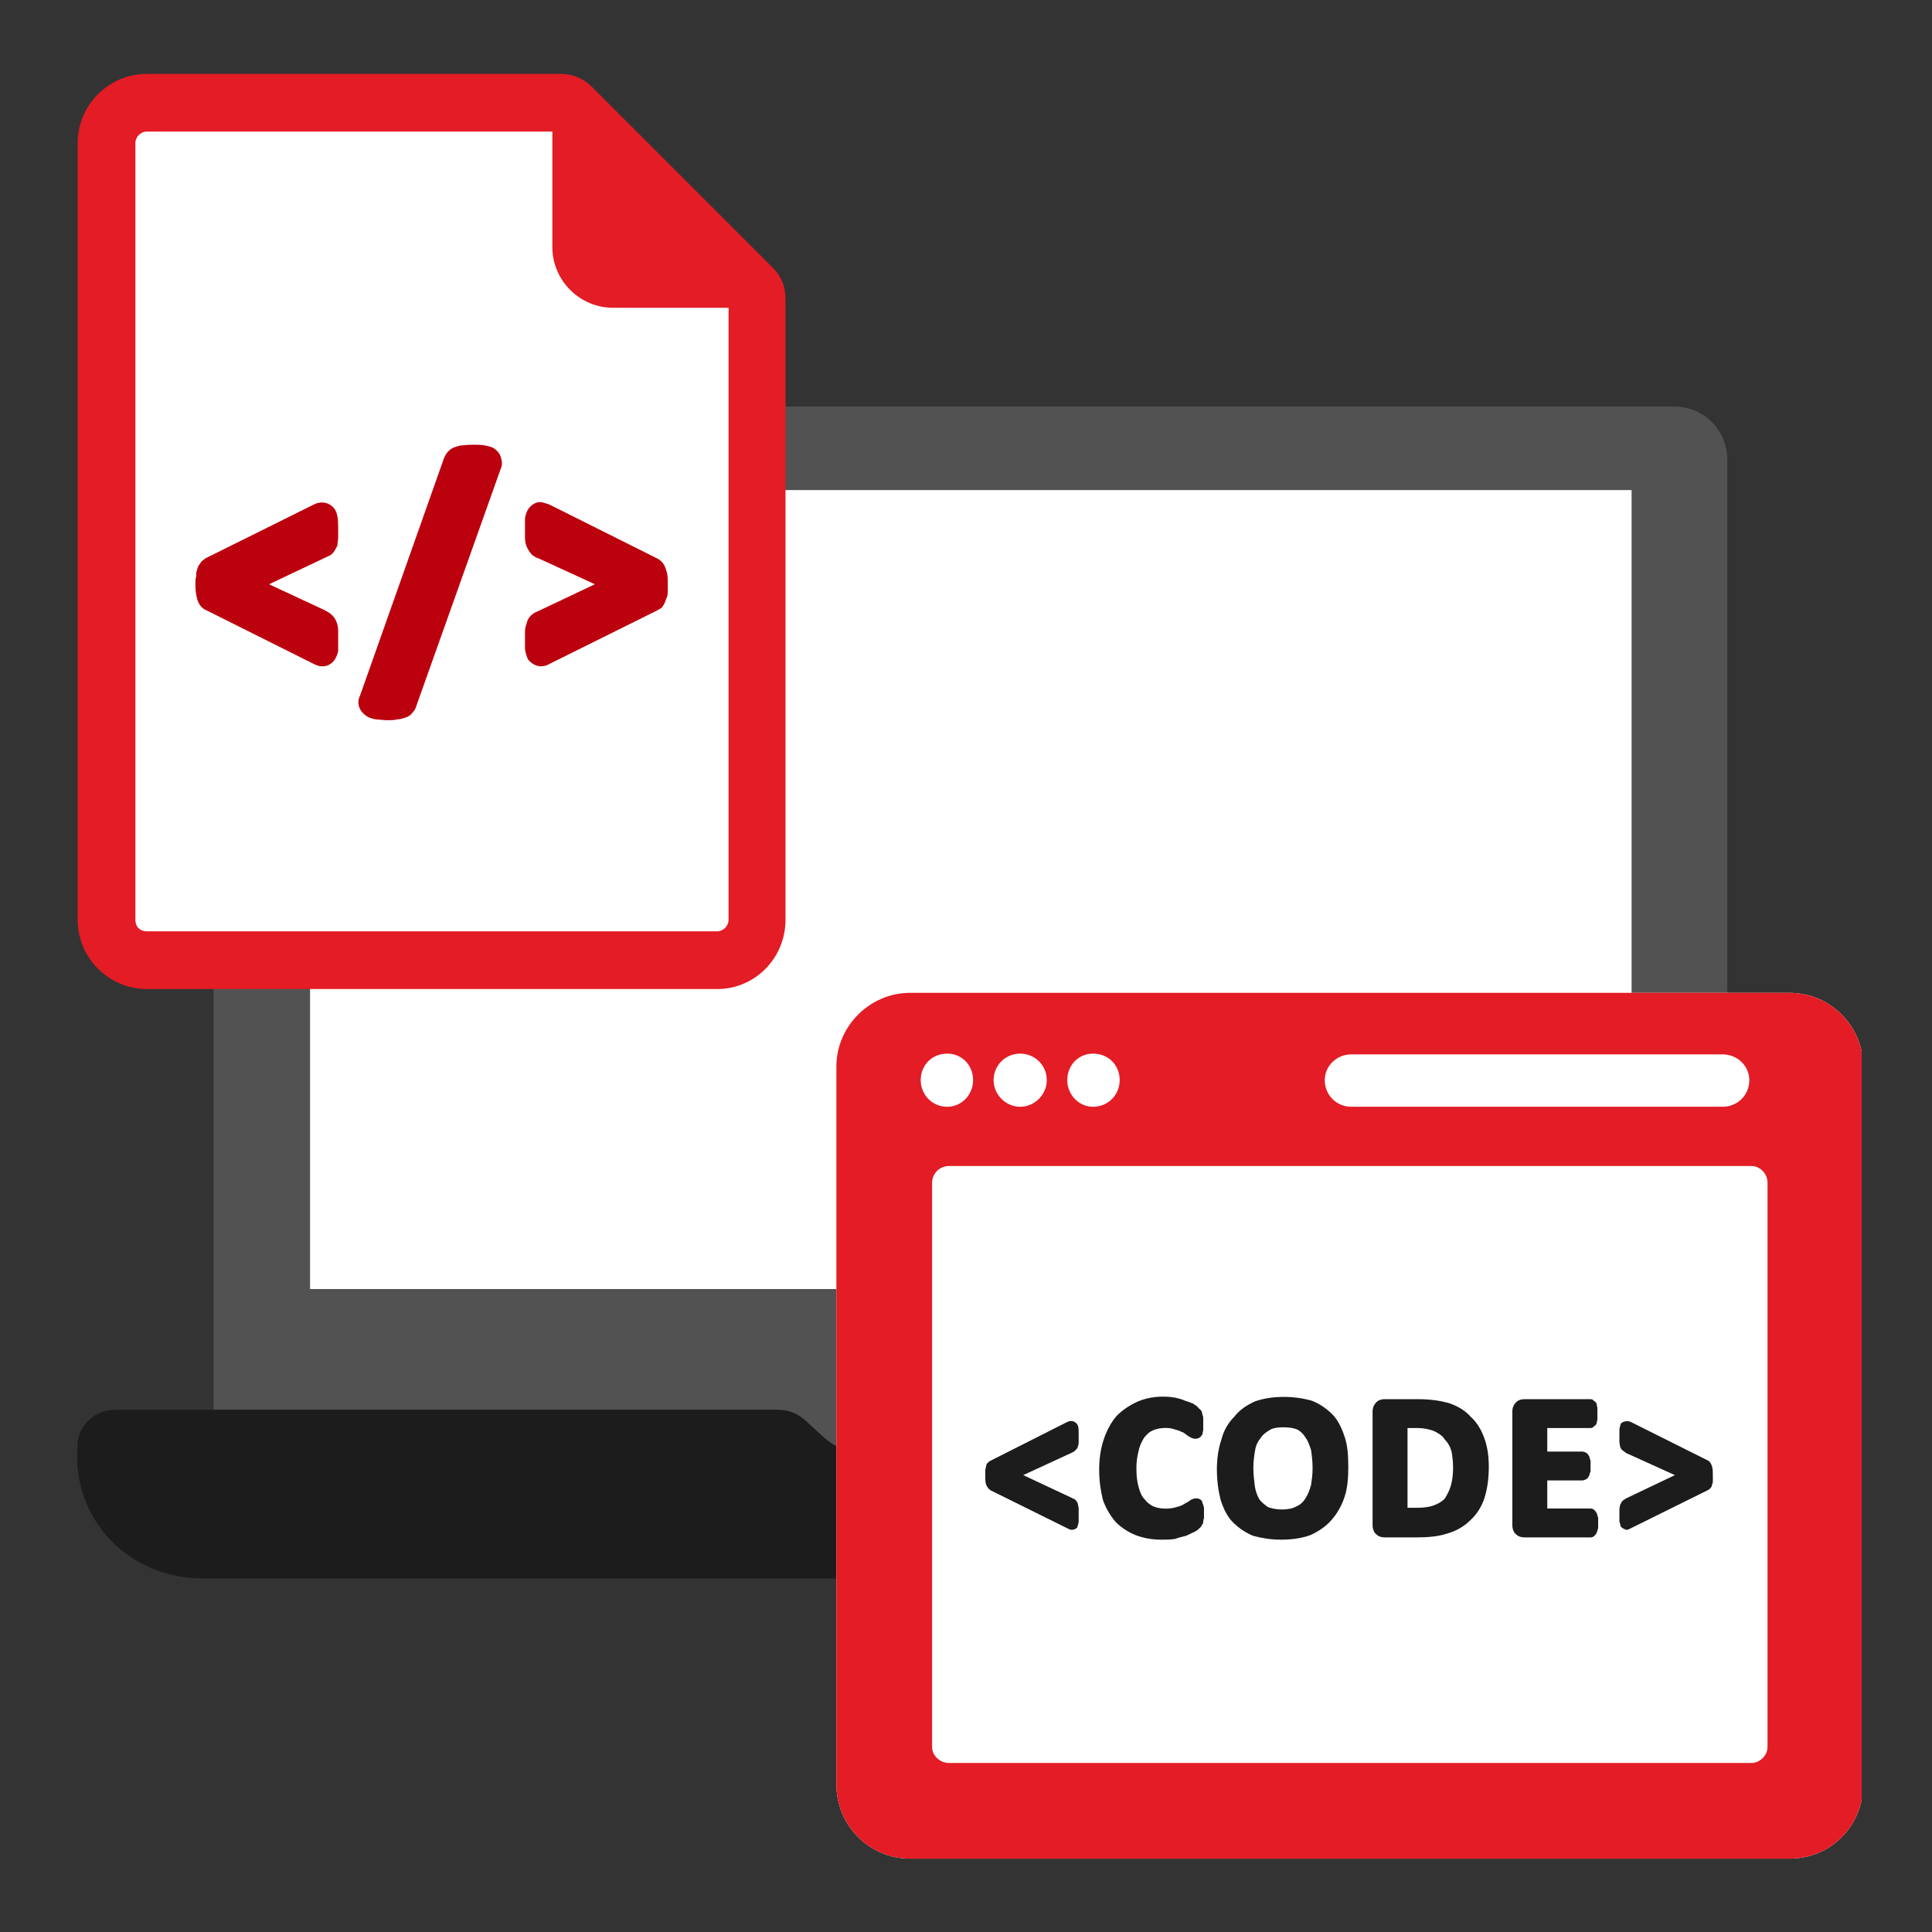
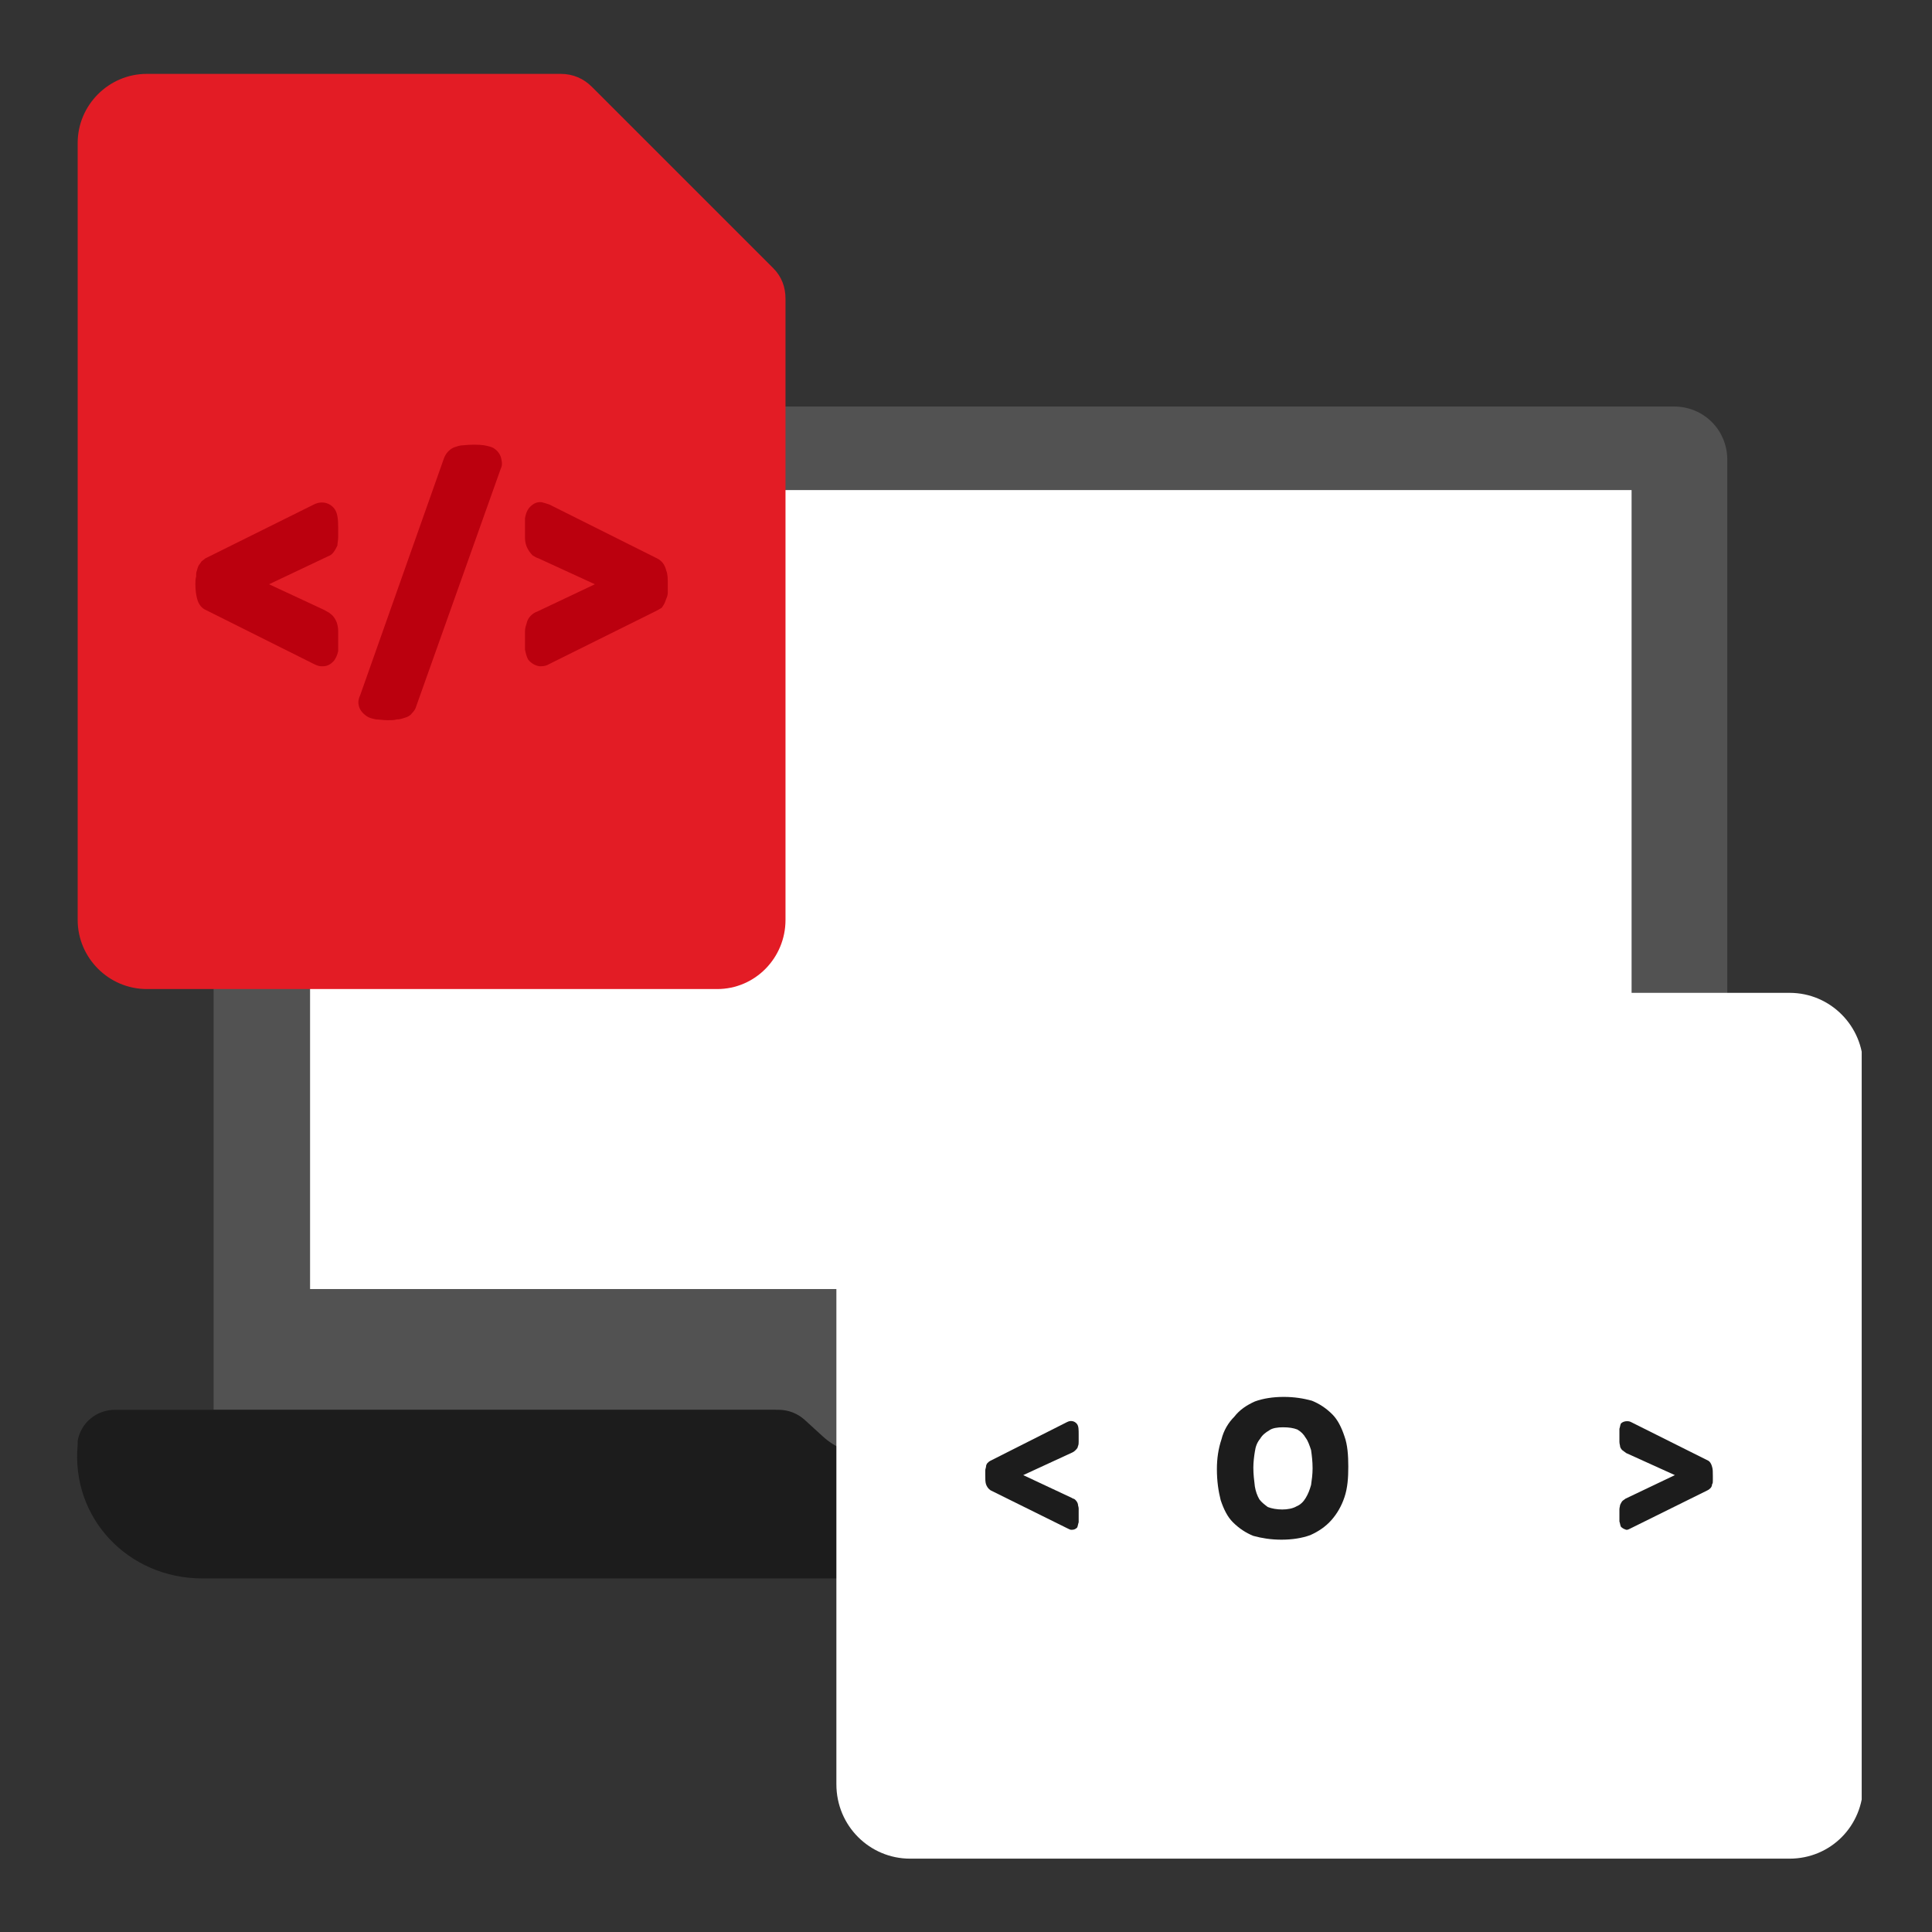
<svg xmlns="http://www.w3.org/2000/svg" width="512" zoomAndPan="magnify" viewBox="0 0 384 384" height="512" preserveAspectRatio="xMidYMid meet" version="1.0">
  <rect x="0" y="0" width="384" height="384" fill="#333333" stroke="none" />
  <defs>
    <clipPath id="65da675695">
      <path d="M 15 280 L 370.027 280 L 370.027 314 L 15 314 Z M 15 280 " clip-rule="nonzero" />
    </clipPath>
    <clipPath id="e7f956346c">
      <path d="M 166 197 L 370.027 197 L 370.027 370 L 166 370 Z M 166 197 " clip-rule="nonzero" />
    </clipPath>
  </defs>
  <path fill="#525252" d="M 332.742 80.801 L 53.176 80.801 C 47.289 80.801 42.457 85.48 42.457 91.367 L 42.457 280.211 L 154.164 280.211 L 154.164 289.266 L 232.961 289.266 L 232.961 280.211 L 343.309 280.211 L 343.309 91.367 C 343.309 85.48 338.629 80.801 332.742 80.801 Z M 332.742 80.801 " fill-opacity="1" fill-rule="evenodd" />
  <g clip-path="url(#65da675695)">
    <path fill="#1c1c1c" d="M 370.328 286.398 C 369.727 282.777 366.707 280.211 362.934 280.211 L 230.848 280.211 C 229.035 280.211 227.375 280.965 226.016 282.172 L 222.395 285.492 C 219.676 287.91 216.055 289.266 212.434 289.266 L 173.484 289.266 C 169.711 289.266 166.09 287.91 163.371 285.344 L 159.898 282.172 C 158.543 280.965 156.73 280.211 154.77 280.211 L 22.836 280.211 C 19.211 280.211 16.043 282.777 15.438 286.398 C 15.438 286.551 15.438 286.852 15.438 287.152 C 14.078 301.797 25.551 313.723 40.195 313.723 L 343.309 313.723 C 358.254 313.723 370.48 301.496 370.328 286.398 Z M 370.328 286.398 " fill-opacity="1" fill-rule="evenodd" />
  </g>
  <path fill="#ffffff" d="M 61.629 97.406 L 324.289 97.406 L 324.289 256.207 L 61.629 256.207 Z M 61.629 97.406 " fill-opacity="1" fill-rule="evenodd" />
  <g clip-path="url(#e7f956346c)">
    <path fill="#ffffff" d="M 180.883 197.336 L 355.688 197.336 C 363.84 197.336 370.328 203.977 370.328 211.98 L 370.328 354.629 C 370.328 362.934 363.84 369.422 355.688 369.422 L 180.883 369.422 C 172.883 369.422 166.238 362.934 166.238 354.629 L 166.238 211.98 C 166.238 203.977 172.883 197.336 180.883 197.336 Z M 180.883 197.336 " fill-opacity="1" fill-rule="evenodd" />
-     <path fill="#e31c25" d="M 348.141 231.754 L 188.582 231.754 C 186.77 231.754 185.262 233.262 185.262 235.074 L 185.262 347.234 C 185.262 348.895 186.77 350.402 188.582 350.402 L 348.141 350.402 C 349.801 350.402 351.309 348.895 351.309 347.234 L 351.309 235.074 C 351.309 233.262 349.801 231.754 348.141 231.754 Z M 188.277 209.414 C 191.148 209.414 193.41 211.676 193.41 214.695 C 193.41 217.562 191.148 219.98 188.277 219.98 C 185.262 219.98 182.996 217.562 182.996 214.695 C 182.996 211.676 185.262 209.414 188.277 209.414 Z M 202.77 209.414 C 205.641 209.414 208.055 211.676 208.055 214.695 C 208.055 217.562 205.641 219.98 202.77 219.98 C 199.902 219.98 197.488 217.562 197.488 214.695 C 197.488 211.676 199.902 209.414 202.77 209.414 Z M 217.262 209.414 C 220.281 209.414 222.547 211.676 222.547 214.695 C 222.547 217.562 220.281 219.98 217.262 219.98 C 214.395 219.98 212.129 217.562 212.129 214.695 C 212.129 211.676 214.395 209.414 217.262 209.414 Z M 268.586 209.562 L 342.402 209.562 C 345.27 209.562 347.688 211.828 347.688 214.695 C 347.688 217.715 345.27 219.98 342.402 219.98 L 268.586 219.98 C 265.719 219.98 263.305 217.715 263.305 214.695 C 263.305 211.828 265.719 209.562 268.586 209.562 Z M 180.883 197.336 L 355.688 197.336 C 363.84 197.336 370.328 203.977 370.328 211.98 L 370.328 354.629 C 370.328 362.934 363.84 369.422 355.688 369.422 L 180.883 369.422 C 172.883 369.422 166.238 362.934 166.238 354.629 L 166.238 211.98 C 166.238 203.977 172.883 197.336 180.883 197.336 Z M 180.883 197.336 " fill-opacity="1" fill-rule="evenodd" />
  </g>
  <path fill="#1c1c1c" d="M 213.789 288.211 C 213.941 288.059 214.242 287.758 214.242 287.457 C 214.395 287.152 214.395 286.852 214.395 286.551 C 214.395 286.098 214.395 285.645 214.395 285.191 C 214.395 284.133 214.395 283.531 214.094 283.078 C 213.789 282.625 213.035 282.172 212.129 282.625 L 196.883 290.324 C 196.582 290.477 196.43 290.625 196.281 290.777 C 196.129 290.926 195.977 291.23 195.977 291.531 C 195.977 291.684 195.828 291.984 195.828 292.285 C 195.828 292.438 195.828 292.891 195.828 293.191 C 195.828 293.945 195.828 294.551 195.977 295.004 C 196.129 295.457 196.43 295.91 196.883 296.211 L 212.129 303.758 C 212.434 303.91 212.734 304.059 212.883 304.059 C 213.035 304.059 213.035 304.059 213.035 304.059 C 213.488 304.059 213.789 303.91 214.094 303.609 C 214.242 303.305 214.242 303.004 214.395 302.551 C 214.395 302.25 214.395 301.797 214.395 301.344 C 214.395 300.738 214.395 300.285 214.395 299.832 C 214.395 299.531 214.242 299.23 214.242 298.93 C 214.094 298.477 213.941 298.324 213.641 298.023 C 213.488 297.871 213.188 297.871 213.035 297.719 L 203.375 293.191 L 213.188 288.664 C 213.488 288.512 213.641 288.359 213.789 288.211 Z M 213.789 288.211 " fill-opacity="1" fill-rule="nonzero" />
-   <path fill="#1c1c1c" d="M 239 298.777 C 239 298.477 238.848 298.172 238.547 298.023 C 238.094 297.719 237.34 297.719 236.586 298.172 C 236.281 298.477 235.828 298.625 235.375 298.93 C 234.922 299.23 234.473 299.383 233.867 299.531 C 232.508 299.984 230.547 299.984 229.188 299.383 C 228.582 299.078 227.98 298.625 227.527 298.023 C 226.922 297.418 226.621 296.664 226.32 295.605 C 226.016 294.551 225.867 293.344 225.867 291.832 C 225.867 290.625 226.016 289.418 226.32 288.359 C 226.469 287.457 226.922 286.551 227.375 285.797 C 227.828 285.191 228.434 284.586 229.188 284.285 C 230.547 283.684 232.508 283.684 233.566 284.133 C 234.32 284.285 234.773 284.586 235.227 284.738 C 235.68 285.039 235.98 285.344 236.281 285.492 C 237.188 286.098 237.941 286.098 238.547 285.645 C 238.699 285.492 238.848 285.344 239 285.039 C 239 284.738 239.152 284.438 239.152 284.133 C 239.152 283.832 239.152 283.379 239.152 282.926 C 239.152 282.625 239.152 282.172 239.152 282.02 C 239.152 281.719 239.152 281.418 239 281.266 C 239 280.965 238.848 280.664 238.848 280.512 C 238.699 280.359 238.547 280.059 238.246 279.906 C 238.094 279.605 237.641 279.305 237.188 279.004 C 236.734 278.852 236.133 278.551 235.527 278.398 C 234.922 278.098 234.168 277.945 233.566 277.793 C 231 277.34 228.281 277.645 226.168 278.551 C 224.508 279.305 223.148 280.211 221.941 281.418 C 220.887 282.625 219.98 284.285 219.375 286.098 C 218.773 287.91 218.469 289.871 218.469 292.137 C 218.469 294.398 218.773 296.363 219.227 298.172 C 219.828 299.832 220.734 301.344 221.789 302.551 C 222.848 303.609 224.207 304.512 225.715 305.117 C 227.227 305.723 229.035 306.023 230.848 306.023 C 231.754 306.023 232.66 306.023 233.566 305.871 C 234.32 305.57 235.074 305.418 235.68 305.27 C 236.434 304.965 236.887 304.664 237.34 304.512 C 237.941 304.211 238.246 303.91 238.395 303.758 C 238.699 303.457 238.848 303.305 238.848 303.156 C 239 303.004 239.152 302.703 239.152 302.551 C 239.152 302.25 239.152 302.098 239.301 301.797 C 239.301 301.496 239.301 301.191 239.301 300.891 C 239.301 300.285 239.301 299.984 239.301 299.684 C 239.152 299.23 239.152 298.93 239 298.777 Z M 239 298.777 " fill-opacity="1" fill-rule="nonzero" />
  <path fill="#1c1c1c" d="M 264.812 281.117 C 263.605 279.906 262.246 279.004 260.738 278.398 C 259.078 277.945 257.266 277.645 255.152 277.645 C 253.039 277.645 251.074 277.945 249.414 278.551 C 247.754 279.305 246.395 280.211 245.34 281.57 C 244.133 282.777 243.227 284.285 242.773 286.098 C 242.168 287.91 241.867 289.871 241.867 291.984 C 241.867 294.398 242.168 296.363 242.621 298.172 C 243.227 299.984 243.98 301.496 245.039 302.551 C 246.246 303.758 247.605 304.664 249.113 305.27 C 250.773 305.723 252.586 306.023 254.699 306.023 C 256.812 306.023 258.773 305.723 260.434 305.117 C 262.094 304.363 263.453 303.457 264.66 302.098 C 265.719 300.891 266.625 299.383 267.227 297.57 C 267.832 295.758 267.984 293.797 267.984 291.531 C 267.984 289.266 267.832 287.152 267.227 285.492 C 266.625 283.684 265.871 282.172 264.812 281.117 Z M 260.887 291.832 C 260.887 293.039 260.738 294.098 260.586 295.152 C 260.285 296.211 259.98 296.965 259.527 297.719 C 259.078 298.477 258.473 299.078 257.719 299.383 C 256.207 300.285 253.492 300.137 251.98 299.531 C 251.379 299.078 250.773 298.625 250.32 298.023 C 249.867 297.266 249.566 296.363 249.414 295.457 C 249.266 294.25 249.113 293.039 249.113 291.684 C 249.113 290.625 249.266 289.418 249.414 288.512 C 249.566 287.457 249.867 286.699 250.473 285.945 C 250.926 285.191 251.527 284.738 252.285 284.285 C 252.887 283.832 253.945 283.684 255 283.684 C 256.207 283.684 257.113 283.832 257.867 284.133 C 258.625 284.586 259.078 285.039 259.527 285.797 C 259.98 286.398 260.285 287.305 260.586 288.211 C 260.738 289.266 260.887 290.477 260.887 291.832 Z M 260.887 291.832 " fill-opacity="1" fill-rule="nonzero" />
-   <path fill="#1c1c1c" d="M 292.285 281.57 C 291.23 280.359 289.719 279.453 287.91 278.852 C 286.246 278.398 284.285 278.098 281.871 278.098 L 275.227 278.098 C 274.625 278.098 274.02 278.246 273.566 278.699 C 273.113 279.152 272.812 279.758 272.812 280.512 L 272.812 303.156 C 272.812 303.91 273.113 304.664 273.566 304.965 C 274.02 305.418 274.625 305.57 275.227 305.57 L 281.418 305.57 C 283.684 305.57 285.797 305.418 287.605 304.816 C 289.266 304.363 290.926 303.457 292.137 302.25 C 293.344 301.191 294.398 299.684 295.004 297.871 C 295.605 296.059 295.91 293.945 295.91 291.531 C 295.91 289.266 295.605 287.457 295.004 285.797 C 294.398 284.133 293.492 282.625 292.285 281.57 Z M 281.57 299.684 L 279.758 299.684 L 279.758 283.832 L 281.57 283.832 C 283.078 283.832 284.285 284.133 285.039 284.438 C 285.945 284.891 286.699 285.344 287.152 286.098 C 287.758 286.699 288.211 287.457 288.512 288.512 C 288.664 289.418 288.812 290.477 288.812 291.684 C 288.812 293.039 288.664 294.25 288.359 295.305 C 288.059 296.363 287.605 297.117 287.152 297.871 C 286.551 298.477 285.797 298.93 284.891 299.23 C 284.133 299.531 282.926 299.684 281.57 299.684 Z M 281.57 299.684 " fill-opacity="1" fill-rule="nonzero" />
-   <path fill="#1c1c1c" d="M 317.344 300.738 C 317.195 300.438 317.043 300.285 316.891 300.137 C 316.59 299.832 316.289 299.832 315.984 299.832 L 307.531 299.832 L 307.531 294.25 L 314.477 294.25 C 314.777 294.25 315.078 294.098 315.383 293.945 C 315.531 293.797 315.684 293.645 315.836 293.344 C 315.984 293.039 315.984 292.738 316.137 292.438 C 316.137 292.137 316.137 291.832 316.137 291.379 C 316.137 290.926 316.137 290.625 316.137 290.324 C 315.984 290.023 315.984 289.719 315.836 289.418 C 315.684 289.117 315.531 288.965 315.383 288.812 C 315.078 288.664 314.777 288.512 314.477 288.512 L 307.531 288.512 L 307.531 283.832 L 315.984 283.832 C 316.289 283.832 316.59 283.832 316.742 283.531 C 317.043 283.379 317.195 283.23 317.344 282.926 C 317.344 282.625 317.496 282.324 317.496 282.02 C 317.496 281.719 317.496 281.418 317.496 280.965 C 317.496 280.512 317.496 280.211 317.496 279.906 C 317.496 279.605 317.344 279.305 317.344 279.004 C 317.195 278.699 317.043 278.551 316.742 278.398 C 316.59 278.098 316.289 278.098 315.984 278.098 L 303.004 278.098 C 302.398 278.098 301.797 278.246 301.344 278.699 C 300.891 279.152 300.59 279.758 300.59 280.512 L 300.59 303.156 C 300.59 303.91 300.891 304.664 301.344 304.965 C 301.797 305.418 302.398 305.57 303.004 305.57 L 315.984 305.57 C 316.289 305.57 316.59 305.57 316.891 305.27 C 317.043 305.117 317.195 304.965 317.344 304.664 C 317.496 304.363 317.496 304.059 317.645 303.758 C 317.645 303.457 317.645 303.156 317.645 302.703 C 317.645 302.25 317.645 301.945 317.645 301.645 C 317.496 301.344 317.496 301.043 317.344 300.738 Z M 317.344 300.738 " fill-opacity="1" fill-rule="nonzero" />
  <path fill="#1c1c1c" d="M 340.289 291.531 C 340.137 290.926 339.836 290.477 339.535 290.324 L 324.137 282.625 C 323.836 282.473 323.535 282.473 323.383 282.473 C 322.93 282.473 322.477 282.625 322.176 282.926 C 322.023 283.23 322.023 283.531 321.871 283.984 C 321.871 284.285 321.871 284.738 321.871 285.191 C 321.871 285.797 321.871 286.246 321.871 286.551 C 321.871 287.004 322.023 287.305 322.023 287.605 C 322.176 287.91 322.324 288.211 322.629 288.359 C 322.777 288.512 323.082 288.664 323.23 288.812 L 332.895 293.191 L 323.082 297.871 C 322.93 298.023 322.629 298.172 322.477 298.324 C 322.324 298.477 322.176 298.777 322.023 299.078 C 322.023 299.23 321.871 299.684 321.871 299.984 C 321.871 300.285 321.871 300.738 321.871 301.344 C 321.871 301.797 321.871 302.098 321.871 302.398 C 322.023 302.852 322.023 303.156 322.176 303.457 C 322.477 303.758 322.777 303.91 323.23 304.059 C 323.23 304.059 323.23 304.059 323.383 304.059 C 323.535 304.059 323.836 303.91 324.137 303.758 L 339.383 296.211 C 339.684 296.059 339.836 295.91 339.988 295.758 C 340.137 295.605 340.289 295.305 340.289 295.004 C 340.441 294.852 340.441 294.551 340.441 294.25 C 340.441 293.945 340.441 293.645 340.441 293.344 C 340.441 292.59 340.441 291.984 340.289 291.531 Z M 340.289 291.531 " fill-opacity="1" fill-rule="nonzero" />
  <path fill="#e31c25" d="M 29.176 14.684 L 111.445 14.684 C 113.859 14.684 115.973 15.59 117.633 17.25 L 153.711 53.328 C 155.371 54.988 156.125 57.102 156.125 59.363 L 156.125 182.844 C 156.125 190.391 150.09 196.582 142.539 196.582 L 29.176 196.582 C 21.625 196.582 15.438 190.391 15.438 182.844 L 15.438 28.418 C 15.438 20.871 21.625 14.684 29.176 14.684 Z M 29.176 14.684 " fill-opacity="1" fill-rule="evenodd" />
-   <path fill="#ffffff" d="M 144.805 61.176 L 121.859 61.176 C 115.219 61.176 109.785 55.742 109.785 49.102 L 109.785 26.156 L 29.176 26.156 C 27.965 26.156 26.91 27.211 26.91 28.418 L 26.91 182.844 C 26.91 184.203 27.816 185.109 29.176 185.109 L 142.539 185.109 C 143.746 185.109 144.805 184.051 144.805 182.844 Z M 144.805 61.176 " fill-opacity="1" fill-rule="evenodd" />
  <path fill="#bb000e" d="M 66.008 110.086 C 66.461 109.633 66.762 109.027 67.062 108.426 C 67.062 107.973 67.215 107.367 67.215 106.766 C 67.215 106.312 67.215 105.707 67.215 104.801 C 67.215 103.141 67.062 102.086 66.609 101.328 C 65.855 100.121 64.195 99.367 62.383 100.273 L 40.797 110.992 L 40.043 111.594 L 39.742 112.047 C 39.438 112.352 39.289 112.801 39.137 113.406 C 38.984 113.707 38.984 114.16 38.984 114.613 C 38.836 115.066 38.836 115.52 38.836 116.125 C 38.836 117.332 38.984 118.238 39.137 118.84 C 39.438 120.199 40.195 120.953 40.949 121.258 L 62.383 131.973 C 62.988 132.277 63.441 132.426 63.895 132.426 C 63.895 132.426 64.043 132.426 64.195 132.426 C 65.102 132.426 65.855 131.973 66.461 131.219 C 66.762 130.766 67.062 130.164 67.215 129.406 C 67.215 128.953 67.215 128.199 67.215 127.445 C 67.215 126.539 67.215 125.934 67.215 125.332 C 67.215 124.727 67.062 124.125 66.914 123.672 C 66.609 122.918 66.156 122.312 65.703 122.012 C 65.402 121.707 64.949 121.559 64.496 121.258 L 53.477 116.125 L 64.949 110.688 C 65.254 110.539 65.703 110.387 66.008 110.086 Z M 66.008 110.086 " fill-opacity="1" fill-rule="nonzero" />
  <path fill="#bb000e" d="M 98.16 89.102 C 97.707 88.801 96.953 88.648 96.199 88.5 C 95.293 88.348 93.328 88.348 92.121 88.5 C 91.52 88.5 91.066 88.648 90.613 88.801 C 90.008 88.953 89.555 89.254 89.102 89.707 C 88.648 90.16 88.348 90.762 88.195 91.215 L 71.594 138.164 C 71.289 138.766 71.141 139.52 71.289 140.125 C 71.441 141.031 72.047 141.785 72.949 142.391 C 73.402 142.691 74.008 142.844 74.762 142.992 C 75.367 142.992 76.121 143.145 77.027 143.145 C 77.781 143.145 78.387 143.145 78.84 142.992 C 79.441 142.992 79.895 142.844 80.348 142.691 C 80.953 142.539 81.555 142.238 81.855 141.785 C 82.309 141.332 82.613 140.879 82.762 140.277 L 99.52 93.18 C 99.82 92.574 99.82 91.973 99.668 91.367 C 99.52 90.461 99.066 89.707 98.16 89.102 Z M 98.16 89.102 " fill-opacity="1" fill-rule="nonzero" />
  <path fill="#bb000e" d="M 132.426 113.406 C 132.125 112.199 131.52 111.445 130.613 110.992 L 109.18 100.273 C 108.727 100.121 108.273 99.973 107.672 99.82 C 106.613 99.668 105.707 100.273 105.105 101.027 C 104.652 101.633 104.5 102.234 104.348 102.992 C 104.348 103.445 104.348 104.047 104.348 104.953 C 104.348 105.707 104.348 106.461 104.348 106.914 C 104.348 107.672 104.5 108.121 104.652 108.574 C 104.953 109.332 105.406 109.934 105.859 110.387 C 106.312 110.688 106.613 110.84 107.066 110.992 L 118.238 116.125 L 106.766 121.559 C 106.312 121.707 105.859 122.012 105.559 122.312 C 105.105 122.766 104.801 123.219 104.652 123.973 C 104.5 124.426 104.348 124.879 104.348 125.484 C 104.348 126.086 104.348 126.691 104.348 127.445 C 104.348 128.199 104.348 128.805 104.348 129.105 C 104.5 129.859 104.652 130.465 104.953 131.066 C 105.559 131.824 106.312 132.277 107.219 132.426 C 107.367 132.426 107.52 132.426 107.52 132.426 C 108.121 132.426 108.727 132.277 109.18 131.973 L 130.465 121.406 L 131.52 120.805 L 131.824 120.352 C 132.125 119.898 132.277 119.445 132.426 118.992 C 132.578 118.691 132.727 118.238 132.727 117.785 C 132.727 117.332 132.727 116.727 132.727 116.273 C 132.727 115.066 132.727 114.16 132.426 113.406 Z M 132.426 113.406 " fill-opacity="1" fill-rule="nonzero" />
</svg>